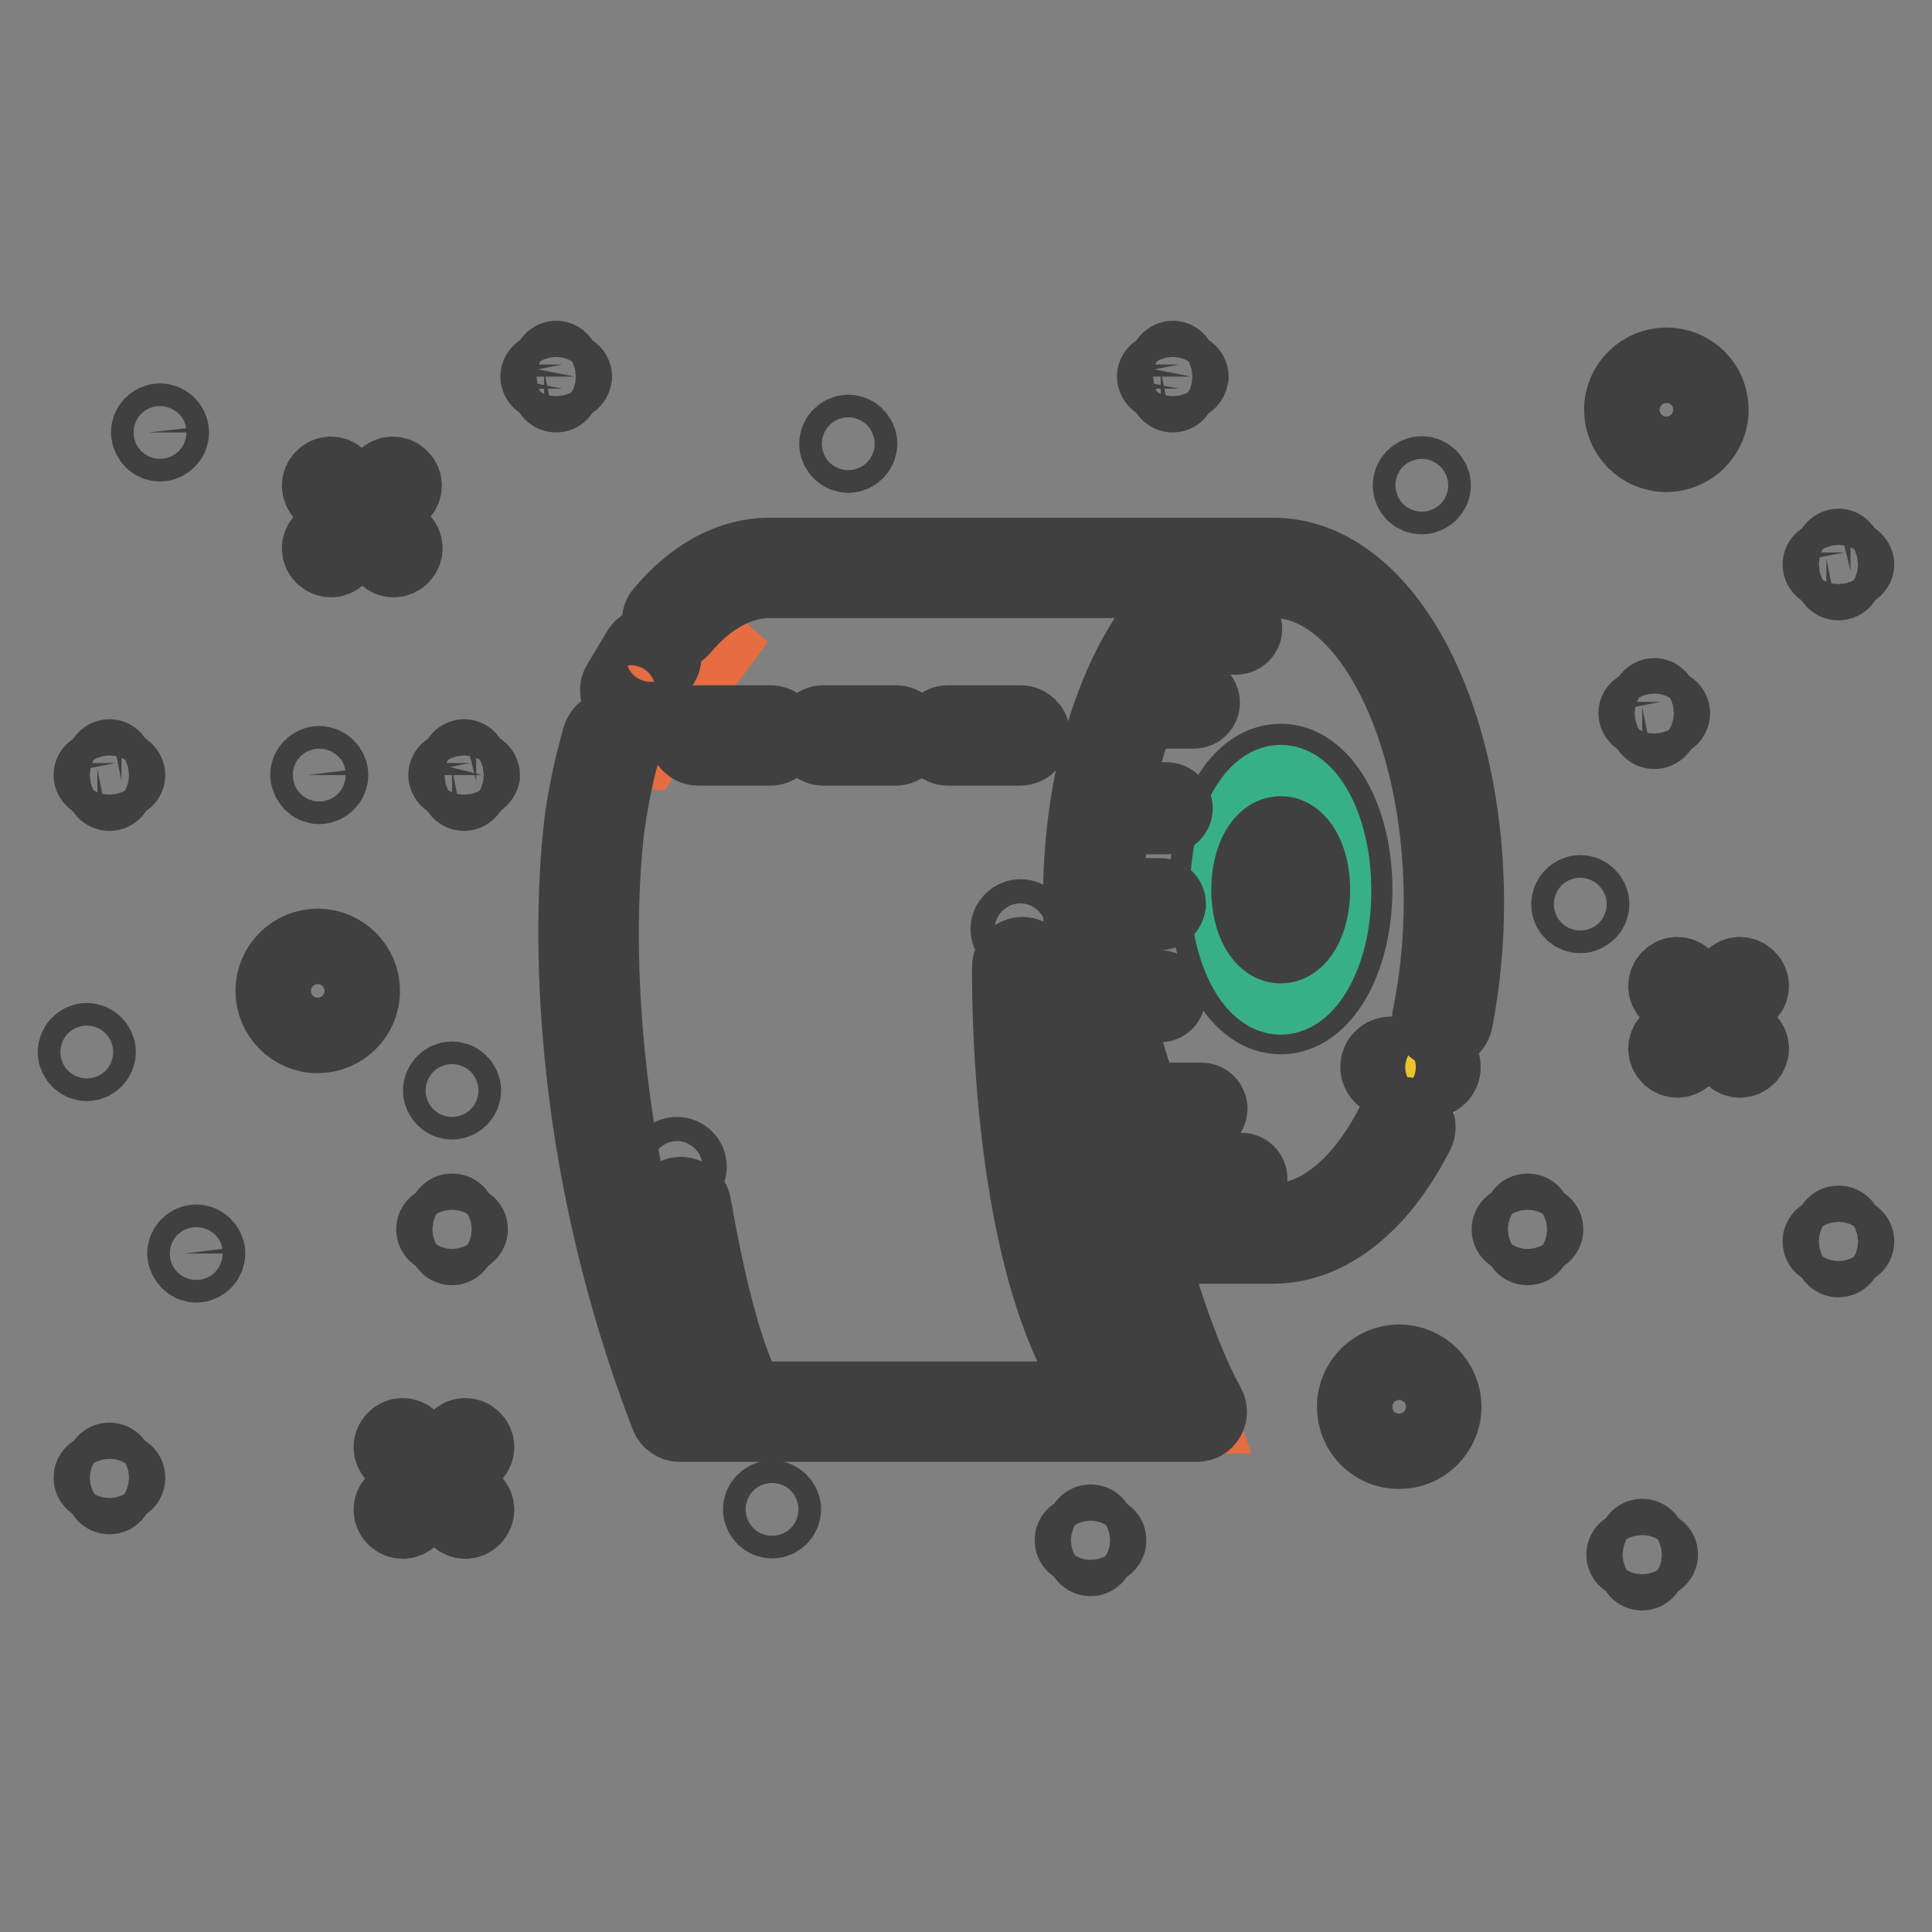
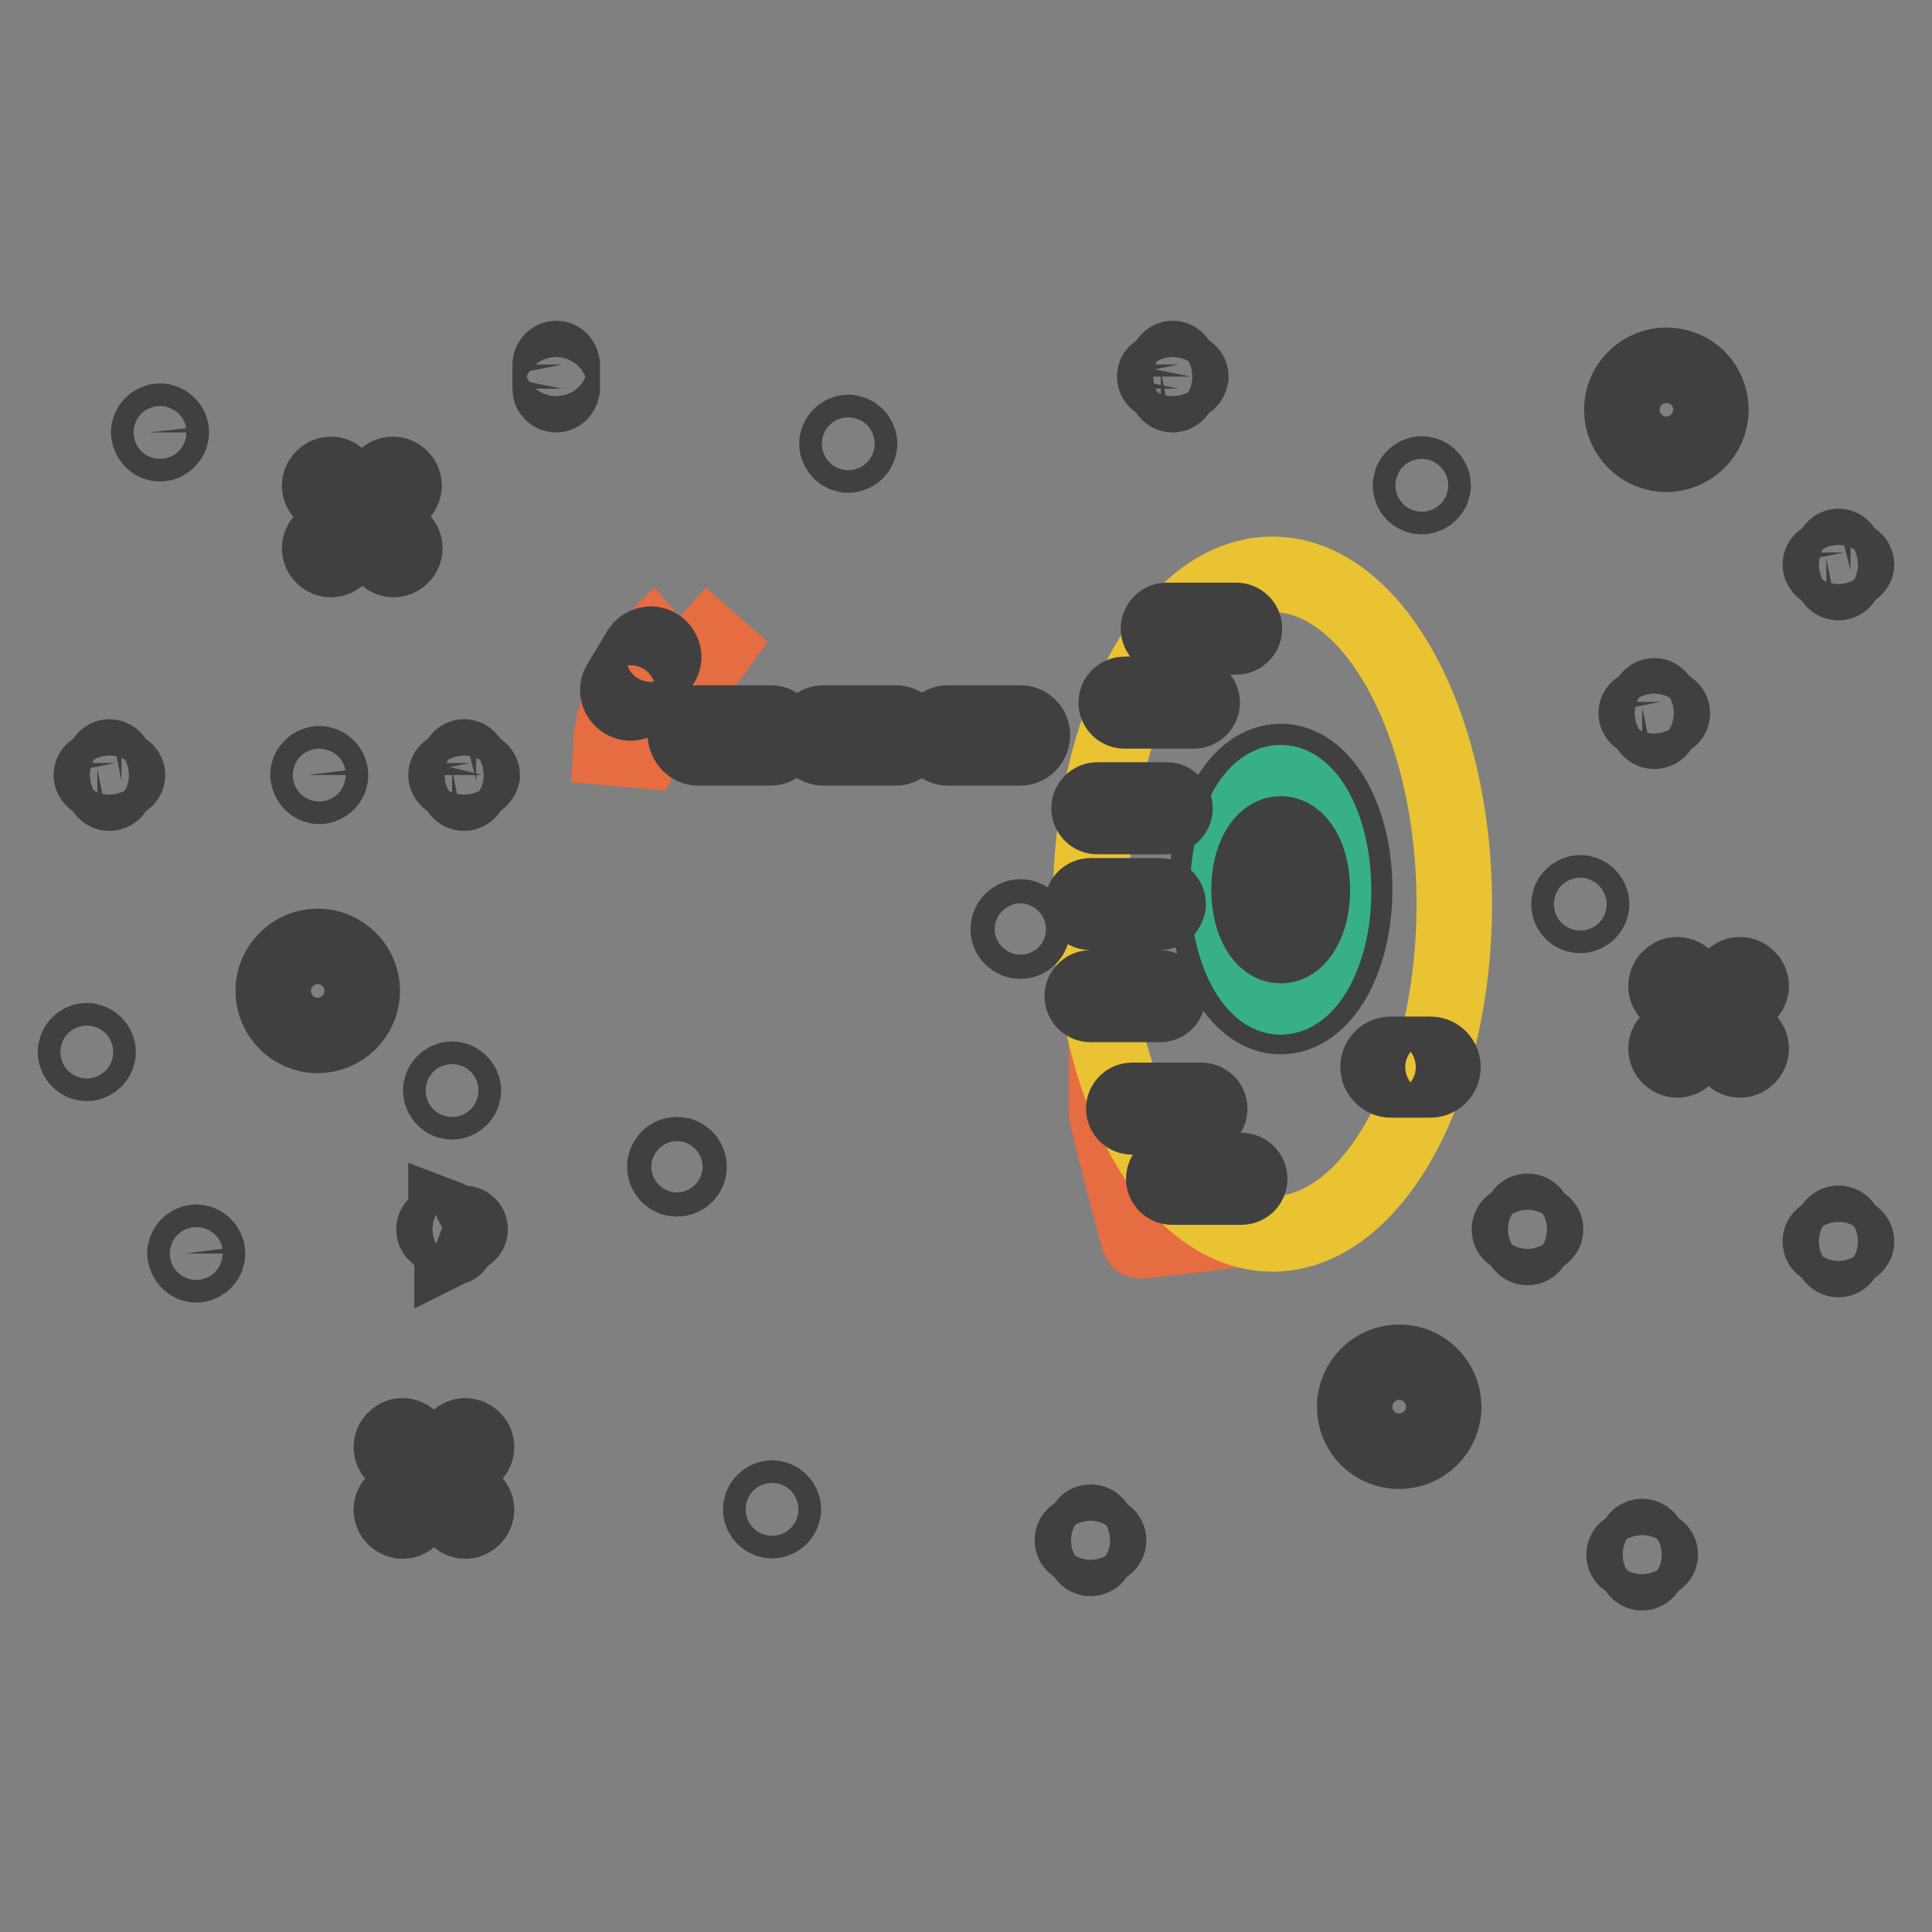
<svg xmlns="http://www.w3.org/2000/svg" version="1.1" x="0px" y="0px" viewBox="0 0 256 256" enable-background="new 0 0 256 256" xml:space="preserve">
  <rect x="0" y="0" width="256" height="256" fill="#808080" stroke="none" />
  <g>
-     <path stroke-width="10" fill-opacity="0" stroke="#e66c41" d="M88.9,81.8c0,0,3.9-7.8,12.7-7s61.3-0.1,61.3-0.1s-30.6,11.5-13.6,87.2l9.4,25.7H90.4 c0,0-20.7-51.4-9.1-90.9L88.9,81.8z" />
    <path stroke-width="10" fill-opacity="0" stroke="#e66c41" d="M90,81.6c0,0-8.7,7.7-9.1,17.5l4.6,0.4c0,0,4.7-7.5,4.9-7.6s4.6-6.1,4.6-6.1l-4.8-4.2 M148.9,145 c0,0,6.6,13.8,13.8,18.1c0,0-11.5,1.4-11.7,1.3c-0.2-0.1-4.4-16.6-4.4-16.8c0-0.2,0-4.5,0-4.5L148.9,145z" />
    <path stroke-width="10" fill-opacity="0" stroke="#e9c332" d="M144.5,119.8c0,24.1,10.8,43.7,24.1,43.7s24.1-19.6,24.1-43.7l0,0c0-24.1-10.8-43.7-24.1-43.7 S144.5,95.7,144.5,119.8L144.5,119.8z" />
    <path stroke-width="10" fill-opacity="0" stroke="#404041" d="M220.8,57.2c-1.6,0-2.9-1.3-2.9-2.9c0-1.6,1.3-2.9,2.9-2.9c1.6,0,2.9,1.3,2.9,2.9S222.4,57.2,220.8,57.2  M220.8,48.4c-3.2,0-5.9,2.6-5.9,5.9c0,3.2,2.6,5.9,5.9,5.9c3.2,0,5.9-2.6,5.9-5.9C226.7,51,224.1,48.4,220.8,48.4 M185.4,189.3 c-1.6,0-2.9-1.3-2.9-2.9c0-1.6,1.3-2.9,2.9-2.9s2.9,1.3,2.9,2.9C188.3,188,187,189.3,185.4,189.3 M185.4,180.5 c-3.2,0-5.9,2.6-5.9,5.9s2.6,5.9,5.9,5.9c3.2,0,5.9-2.6,5.9-5.9S188.6,180.5,185.4,180.5 M42.1,134.2c-1.6,0-2.9-1.3-2.9-2.9 s1.3-2.9,2.9-2.9c1.6,0,2.9,1.3,2.9,2.9S43.7,134.2,42.1,134.2 M42.1,125.4c-3.2,0-5.9,2.6-5.9,5.9c0,3.2,2.6,5.9,5.9,5.9 c3.2,0,5.9-2.6,5.9-5.9C48,128,45.3,125.4,42.1,125.4 M50,68.5l3.1-3.1c0.6-0.6,0.6-1.5,0-2.1c-0.6-0.6-1.5-0.6-2.1,0c0,0,0,0,0,0 L48,66.4l-3.1-3.1c-0.6-0.6-1.5-0.6-2.1,0c-0.6,0.6-0.6,1.5,0,2.1c0,0,0,0,0,0l3.1,3.1l-3.1,3.1c-0.6,0.6-0.6,1.5,0,2.1 c0.6,0.6,1.5,0.6,2.1,0c0,0,0,0,0,0l3.1-3.1l3.1,3.1c0.6,0.6,1.5,0.6,2.1,0c0.6-0.6,0.6-1.5,0-2.1c0,0,0,0,0,0L50,68.5z  M228.5,134.8l3.1-3.1c0.6-0.6,0.6-1.5,0-2.1c-0.6-0.6-1.5-0.6-2.1,0c0,0,0,0,0,0l-3.1,3.1l-3.1-3.1c-0.6-0.6-1.5-0.6-2.1,0 c-0.6,0.6-0.6,1.5,0,2.1c0,0,0,0,0,0l3.1,3.1l-3.1,3.1c-0.6,0.6-0.6,1.5,0,2.1c0.6,0.6,1.5,0.6,2.1,0c0,0,0,0,0,0l3.1-3.1l3.1,3.1 c0.6,0.6,1.5,0.6,2.1,0c0.6-0.6,0.6-1.5,0-2.1c0,0,0,0,0,0L228.5,134.8z M59.6,195.9l3.1-3.1c0.6-0.6,0.6-1.5,0-2.1 c-0.6-0.6-1.5-0.6-2.1,0c0,0,0,0,0,0l-3.1,3.1l-3.1-3.1c-0.6-0.6-1.5-0.6-2.1,0c-0.6,0.6-0.6,1.5,0,2.1c0,0,0,0,0,0l3.1,3.1 l-3.1,3.1c-0.6,0.6-0.6,1.5,0,2.1c0.6,0.6,1.5,0.6,2.1,0c0,0,0,0,0,0l3.1-3.1l3.1,3.1c0.6,0.6,1.5,0.6,2.1,0c0.6-0.6,0.6-1.5,0-2.1 c0,0,0,0,0,0L59.6,195.9z M112.4,60.3c0.8,0,1.5-0.7,1.5-1.5c0,0,0,0,0,0c0-0.8-0.7-1.5-1.5-1.5c0,0,0,0,0,0 c-0.8,0-1.5,0.7-1.5,1.5c0,0,0,0,0,0C110.9,59.6,111.6,60.3,112.4,60.3C112.4,60.3,112.4,60.3,112.4,60.3 M188.4,65.8 c0.8,0,1.5-0.7,1.5-1.5c0,0,0,0,0,0c0-0.8-0.7-1.5-1.5-1.5c0,0,0,0,0,0c-0.8,0-1.5,0.7-1.5,1.5c0,0,0,0,0,0 C186.9,65.1,187.5,65.8,188.4,65.8C188.4,65.8,188.4,65.8,188.4,65.8 M209.4,121.3c0.8,0,1.5-0.7,1.5-1.5c0,0,0,0,0,0 c0-0.8-0.7-1.5-1.5-1.5c0,0,0,0,0,0c-0.8,0-1.5,0.7-1.5,1.5c0,0,0,0,0,0C207.9,120.7,208.6,121.3,209.4,121.3 C209.4,121.3,209.4,121.3,209.4,121.3 M42.3,104.2c0.8,0,1.5-0.7,1.5-1.5c0,0,0,0,0,0c0-0.8-0.7-1.5-1.5-1.5c0,0,0,0,0,0 c-0.8,0-1.5,0.7-1.5,1.5c0,0,0,0,0,0C40.9,103.5,41.5,104.2,42.3,104.2C42.3,104.2,42.3,104.2,42.3,104.2 M59.9,146 c0.8,0,1.5-0.7,1.5-1.5c0,0,0,0,0,0c0-0.8-0.7-1.5-1.5-1.5c0,0,0,0,0,0c-0.8,0-1.5,0.7-1.5,1.5c0,0,0,0,0,0 C58.4,145.3,59.1,146,59.9,146C59.9,146,59.9,146,59.9,146 M26,167.6c0.8,0,1.5-0.7,1.5-1.5c0,0,0,0,0,0c0-0.8-0.7-1.5-1.5-1.5 c0,0,0,0,0,0c-0.8,0-1.5,0.7-1.5,1.5c0,0,0,0,0,0C24.6,166.9,25.2,167.6,26,167.6C26,167.6,26,167.6,26,167.6 M11.5,140.9 c0.8,0,1.5-0.7,1.5-1.5c0,0,0,0,0,0c0-0.8-0.7-1.5-1.5-1.5c0,0,0,0,0,0c-0.8,0-1.5,0.7-1.5,1.5c0,0,0,0,0,0 C10,140.2,10.7,140.9,11.5,140.9C11.5,140.9,11.5,140.9,11.5,140.9 M102.3,201.5c0.8,0,1.5-0.7,1.5-1.5c0,0,0,0,0,0 c0-0.8-0.7-1.5-1.5-1.5c0,0,0,0,0,0c-0.8,0-1.5,0.7-1.5,1.5c0,0,0,0,0,0C100.8,200.8,101.5,201.5,102.3,201.5 C102.3,201.5,102.3,201.5,102.3,201.5 M21.2,58.8c0.8,0,1.5-0.7,1.5-1.5c0,0,0,0,0,0c0-0.8-0.7-1.5-1.5-1.5c0,0,0,0,0,0 c-0.8,0-1.5,0.7-1.5,1.5c0,0,0,0,0,0C19.8,58.2,20.4,58.8,21.2,58.8C21.2,58.8,21.2,58.8,21.2,58.8" />
    <path stroke-width="10" fill-opacity="0" stroke="#404041" d="M219.2,96.9c-0.4,0-0.8-0.3-0.8-0.8V93c0-0.4,0.4-0.8,0.8-0.8c0.4,0,0.7,0.3,0.8,0.8v3.2 C220,96.6,219.6,96.9,219.2,96.9L219.2,96.9z" />
    <path stroke-width="10" fill-opacity="0" stroke="#404041" d="M220.8,95.3h-3.2c-0.4,0-0.8-0.4-0.8-0.8c0-0.4,0.3-0.7,0.8-0.8h3.2c0.4,0,0.8,0.4,0.8,0.8 C221.6,95,221.2,95.3,220.8,95.3z" />
    <path stroke-width="10" fill-opacity="0" stroke="#404041" d="M73.7,52.3c-0.4,0-0.8-0.3-0.8-0.8v-3.2c0-0.4,0.4-0.8,0.8-0.8c0.4,0,0.7,0.3,0.8,0.8v3.2 C74.4,52,74.1,52.3,73.7,52.3z" />
-     <path stroke-width="10" fill-opacity="0" stroke="#404041" d="M75.3,50.7h-3.2c-0.4,0-0.8-0.4-0.8-0.8c0-0.4,0.3-0.7,0.8-0.8h3.2c0.4,0,0.8,0.4,0.8,0.8 C76,50.4,75.7,50.7,75.3,50.7z" />
    <path stroke-width="10" fill-opacity="0" stroke="#404041" d="M61.5,105.1c-0.4,0-0.8-0.3-0.8-0.8v-3.2c0-0.4,0.4-0.8,0.8-0.8c0.4,0,0.7,0.3,0.8,0.8v3.2 C62.3,104.7,61.9,105.1,61.5,105.1z" />
    <path stroke-width="10" fill-opacity="0" stroke="#404041" d="M63.1,103.5h-3.2c-0.4,0-0.8-0.4-0.8-0.8c0-0.4,0.3-0.7,0.8-0.8h3.2c0.4,0,0.8,0.4,0.8,0.8 C63.8,103.1,63.5,103.4,63.1,103.5z" />
-     <path stroke-width="10" fill-opacity="0" stroke="#404041" d="M59.9,165.3c-0.4,0-0.8-0.3-0.8-0.8v-3.2c0-0.4,0.3-0.8,0.8-0.8s0.8,0.3,0.8,0.8v3.2 C60.7,164.9,60.3,165.3,59.9,165.3z" />
+     <path stroke-width="10" fill-opacity="0" stroke="#404041" d="M59.9,165.3c-0.4,0-0.8-0.3-0.8-0.8v-3.2s0.8,0.3,0.8,0.8v3.2 C60.7,164.9,60.3,165.3,59.9,165.3z" />
    <path stroke-width="10" fill-opacity="0" stroke="#404041" d="M61.5,163.7h-3.2c-0.4,0-0.8-0.3-0.8-0.8c0-0.4,0.3-0.8,0.8-0.8h3.2c0.4,0,0.8,0.3,0.8,0.8 C62.3,163.3,61.9,163.7,61.5,163.7z" />
-     <path stroke-width="10" fill-opacity="0" stroke="#404041" d="M14.5,198.3c-0.4,0-0.8-0.3-0.8-0.8v-3.2c0-0.4,0.3-0.8,0.8-0.8c0.4,0,0.8,0.3,0.8,0.8v3.2 C15.3,197.9,15,198.3,14.5,198.3z" />
-     <path stroke-width="10" fill-opacity="0" stroke="#404041" d="M16.1,196.6h-3.2c-0.4,0-0.8-0.3-0.8-0.8c0-0.4,0.3-0.8,0.8-0.8h3.2c0.4,0,0.8,0.3,0.8,0.8 S16.6,196.6,16.1,196.6z" />
    <path stroke-width="10" fill-opacity="0" stroke="#404041" d="M14.5,105.1c-0.4,0-0.8-0.3-0.8-0.8v-3.2c0-0.4,0.4-0.8,0.8-0.8c0.4,0,0.7,0.3,0.8,0.8v3.2 C15.3,104.7,15,105.1,14.5,105.1z" />
    <path stroke-width="10" fill-opacity="0" stroke="#404041" d="M16.1,103.5h-3.2c-0.4,0-0.8-0.4-0.8-0.8c0-0.4,0.3-0.7,0.8-0.8h3.2c0.4,0,0.8,0.4,0.8,0.8 C16.9,103.1,16.6,103.4,16.1,103.5z" />
    <path stroke-width="10" fill-opacity="0" stroke="#404041" d="M155.4,52.3c-0.4,0-0.8-0.3-0.8-0.8v-3.2c0-0.4,0.4-0.8,0.8-0.8c0.4,0,0.7,0.3,0.8,0.8v3.2 C156.1,52,155.8,52.3,155.4,52.3L155.4,52.3z" />
    <path stroke-width="10" fill-opacity="0" stroke="#404041" d="M157,50.7h-3.2c-0.4,0-0.8-0.4-0.8-0.8c0-0.4,0.3-0.7,0.8-0.8h3.2c0.4,0,0.8,0.4,0.8,0.8 C157.7,50.4,157.4,50.7,157,50.7z" />
    <path stroke-width="10" fill-opacity="0" stroke="#404041" d="M243.6,77.2c-0.4,0-0.8-0.3-0.8-0.8v-3.2c0-0.4,0.4-0.8,0.8-0.8c0.4,0,0.7,0.3,0.8,0.8v3.2 C244.4,76.8,244.1,77.2,243.6,77.2L243.6,77.2z" />
    <path stroke-width="10" fill-opacity="0" stroke="#404041" d="M245.2,75.6H242c-0.4,0-0.8-0.4-0.8-0.8c0-0.4,0.3-0.7,0.8-0.8h3.2c0.4,0,0.8,0.4,0.8,0.8 C246,75.2,245.6,75.5,245.2,75.6z" />
    <path stroke-width="10" fill-opacity="0" stroke="#404041" d="M243.6,166.9c-0.4,0-0.8-0.3-0.8-0.8v-3.2c0-0.4,0.3-0.8,0.8-0.8s0.8,0.3,0.8,0.8v3.2 C244.4,166.5,244.1,166.9,243.6,166.9z" />
    <path stroke-width="10" fill-opacity="0" stroke="#404041" d="M245.2,165.3H242c-0.4,0-0.8-0.3-0.8-0.8c0-0.4,0.3-0.8,0.8-0.8h3.2c0.4,0,0.8,0.3,0.8,0.8 C246,164.9,245.7,165.3,245.2,165.3z" />
    <path stroke-width="10" fill-opacity="0" stroke="#404041" d="M202.4,165.3c-0.4,0-0.8-0.3-0.8-0.8v-3.2c0-0.4,0.3-0.8,0.8-0.8s0.8,0.3,0.8,0.8v3.2 C203.2,164.9,202.9,165.3,202.4,165.3z" />
    <path stroke-width="10" fill-opacity="0" stroke="#404041" d="M204,163.7h-3.2c-0.4,0-0.8-0.3-0.8-0.8c0-0.4,0.3-0.8,0.8-0.8h3.2c0.4,0,0.8,0.3,0.8,0.8 C204.8,163.3,204.5,163.7,204,163.7z" />
    <path stroke-width="10" fill-opacity="0" stroke="#404041" d="M217.6,208.4c-0.4,0-0.8-0.3-0.8-0.8v-3.2c0-0.4,0.3-0.8,0.8-0.8c0.4,0,0.8,0.3,0.8,0.8v3.2 C218.4,208,218,208.4,217.6,208.4z" />
    <path stroke-width="10" fill-opacity="0" stroke="#404041" d="M219.2,206.8H216c-0.4,0-0.8-0.3-0.8-0.8c0-0.4,0.3-0.8,0.8-0.8h3.2c0.4,0,0.8,0.3,0.8,0.8 C220,206.4,219.6,206.8,219.2,206.8L219.2,206.8z" />
    <path stroke-width="10" fill-opacity="0" stroke="#404041" d="M144.5,206.5c-0.4,0-0.8-0.3-0.8-0.8v-3.2c0-0.4,0.3-0.8,0.8-0.8s0.8,0.3,0.8,0.8v3.2 C145.3,206.2,144.9,206.5,144.5,206.5z" />
    <path stroke-width="10" fill-opacity="0" stroke="#404041" d="M146.1,204.9h-3.2c-0.4,0-0.8-0.3-0.8-0.8s0.3-0.8,0.8-0.8h3.2c0.4,0,0.8,0.3,0.8,0.8 S146.5,204.9,146.1,204.9z" />
-     <path stroke-width="10" fill-opacity="0" stroke="#404041" d="M168.7,73.6H102c-5.1,0-10,2.6-14.2,7.6c-0.6,0.7-0.5,1.7,0.2,2.3c0.7,0.6,1.7,0.5,2.3-0.2c0,0,0,0,0,0 c3.5-4.2,7.6-6.4,11.7-6.4h57c-9.4,6.7-15.8,23-15.8,42.5c0,1.8,0.1,3.5,0.2,5.2c0.9,33.7,9.3,54.2,12.6,60.9h-5.4 c-14-14-13.5-56.8-13.5-57.3c0-0.9-0.7-1.7-1.6-1.7c-0.9,0-1.7,0.7-1.7,1.6c0,1.7-0.5,40.7,12.4,57.3h-47 c-4.4-7.2-7.2-25.5-7.3-25.7c-0.1-0.9-1-1.5-1.9-1.4c-0.9,0.1-1.5,1-1.4,1.9c0.1,0.8,2.6,16.7,6.8,25.2h-4.2 c-16.1-42.7-10.7-76.6-10.6-77.1c0,0,0,0,0,0c0.5-3.3,1.2-6.6,2.1-9.6c0.3-0.9-0.2-1.8-1.1-2.1c0,0,0,0,0,0 c-0.9-0.3-1.8,0.2-2.1,1.1c0,0,0,0,0,0c-0.9,3.2-1.7,6.6-2.2,10c-0.1,0.4-5.7,35.9,11.2,79.9c0.2,0.6,0.9,1.1,1.5,1.1h68.6 c0.6,0,1.1-0.3,1.4-0.8s0.3-1.1,0-1.7c-0.1-0.1-4.2-7.3-7.8-21.1h16.5c7.3,0,14.2-5.5,19-15c0.4-0.8,0.1-1.8-0.7-2.2 c-0.8-0.4-1.8-0.1-2.2,0.7c-4.2,8.4-10,13.2-16,13.2c-11.3,0-20.7-16.4-22-37.4c-0.1-1.9-0.1-3.8-0.1-5.8c0-0.1,0-0.3-0.1-0.4 c0.3-22.9,10.2-41.3,22.2-41.3c12.2,0,22.2,19.1,22.2,42.5c0,5.2-0.5,10.3-1.5,15.2c-0.2,0.9,0.4,1.8,1.3,2l0,0 c0.9,0.2,1.8-0.4,2-1.3c0,0,0,0,0,0c1-5.1,1.5-10.4,1.5-15.8C194.2,93.7,183,73.6,168.7,73.6z M159,161.9h-7.6 c-1-4.1-1.9-8.6-2.7-13.7C151.4,154.3,154.9,159,159,161.9z" />
    <path stroke-width="10" fill-opacity="0" stroke="#404041" d="M169.7,100.9c-5.5,0-9.8,7.4-9.8,16.9c0,9.5,4.3,16.9,9.8,16.9s9.8-7.4,9.8-16.9 C179.5,108.4,175.2,100.9,169.7,100.9z" />
    <path stroke-width="10" fill-opacity="0" stroke="#38b087" d="M169.7,132.1c-3.8,0-7-6.5-7-14.2c0-7.7,3.2-14.2,7-14.2c3.8,0,7,6.5,7,14.2 C176.8,125.6,173.5,132.1,169.7,132.1z" />
    <path stroke-width="10" fill-opacity="0" stroke="#404041" d="M92.5,99.1h9.6c0.9,0,1.6-0.8,1.6-1.7c0-0.9-0.7-1.6-1.6-1.6h-9.6c-0.9,0-1.7,0.7-1.7,1.6 C90.9,98.3,91.6,99.1,92.5,99.1C92.5,99.1,92.5,99.1,92.5,99.1z M184.3,143.1h5.2c0.9,0,1.7-0.7,1.7-1.7c0,0,0,0,0,0 c0-0.9-0.7-1.7-1.7-1.7l0,0h-5.2c-0.9,0-1.7,0.7-1.7,1.7C182.6,142.3,183.4,143.1,184.3,143.1L184.3,143.1z M85,92.4l2.7-4.5 c0.5-0.8,0.2-1.8-0.6-2.3c-0.8-0.5-1.8-0.2-2.3,0.5l-2.7,4.5c-0.5,0.8-0.2,1.8,0.6,2.3C83.5,93.4,84.5,93.1,85,92.4z M118.7,99.1 c0.9,0,1.6-0.8,1.6-1.7c0-0.9-0.7-1.6-1.6-1.6h-9.6c-0.9,0-1.6,0.8-1.6,1.7c0,0.9,0.7,1.6,1.6,1.6H118.7z M135.2,99.1 c0.9,0,1.6-0.8,1.6-1.7c0-0.9-0.7-1.6-1.6-1.6h-9.6c-0.9,0-1.6,0.8-1.6,1.7c0,0.9,0.7,1.6,1.6,1.6H135.2z" />
    <path stroke-width="10" fill-opacity="0" stroke="#404041" d="M88.1,154.6c0,0.9,0.7,1.6,1.6,1.6c0.9,0,1.6-0.7,1.6-1.6c0-0.9-0.7-1.6-1.6-1.6 C88.8,153,88.1,153.7,88.1,154.6z" />
    <path stroke-width="10" fill-opacity="0" stroke="#404041" d="M133.6,123.1c0,0.9,0.7,1.6,1.6,1.6c0.9,0,1.6-0.7,1.6-1.6c0,0,0,0,0,0c0-0.9-0.7-1.6-1.6-1.6 C134.4,121.5,133.6,122.2,133.6,123.1C133.6,123.1,133.6,123.1,133.6,123.1z" />
    <path stroke-width="10" fill-opacity="0" stroke="#404041" d="M163.8,84.4h-9.2c-0.6,0-1.1-0.5-1.1-1.1s0.5-1.1,1.1-1.1h9.2c0.6,0,1.1,0.5,1.1,1.1S164.4,84.4,163.8,84.4 z M158.2,94.2h-9.2c-0.6,0-1.1-0.5-1.1-1.1c0,0,0,0,0,0c0-0.6,0.5-1.1,1.1-1.1c0,0,0,0,0,0h9.2c0.6,0,1.1,0.5,1.1,1.1c0,0,0,0,0,0 C159.3,93.7,158.8,94.2,158.2,94.2C158.2,94.2,158.2,94.2,158.2,94.2z M154.6,108.2h-9.2c-0.6,0-1.1-0.5-1.1-1.1s0.5-1.1,1.1-1.1 h9.2c0.6,0,1.1,0.5,1.1,1.1S155.2,108.2,154.6,108.2z M153.7,120.9h-9.2c-0.6,0-1.1-0.5-1.1-1.1v0c0-0.6,0.5-1.1,1.1-1.1h0h9.2 c0.6,0,1.1,0.5,1.1,1.1v0C154.7,120.4,154.3,120.9,153.7,120.9C153.7,120.9,153.7,120.9,153.7,120.9z M153.7,133.1h-9.2 c-0.6,0-1.1-0.5-1.1-1.1l0,0c0-0.6,0.5-1.1,1.1-1.1h0h9.2c0.6,0,1.1,0.5,1.1,1.1c0,0,0,0,0,0C154.7,132.7,154.3,133.1,153.7,133.1 C153.7,133.1,153.7,133.1,153.7,133.1z M159.2,148H150c-0.6,0-1.1-0.5-1.1-1.1c0-0.6,0.5-1.1,1.1-1.1h9.2c0.6,0,1.1,0.5,1.1,1.1 C160.3,147.5,159.8,148,159.2,148z M164.5,157.3h-9.2c-0.6,0-1.1-0.5-1.1-1.1c0-0.6,0.5-1.1,1.1-1.1h9.2c0.6,0,1.1,0.5,1.1,1.1 C165.6,156.8,165.1,157.3,164.5,157.3z" />
    <path stroke-width="10" fill-opacity="0" stroke="#f9f7f8" d="M169.7,124.2c-1.7,0-3.1-2.9-3.1-6.3c0-3.4,1.4-6.3,3.1-6.3s3.1,2.9,3.1,6.3 C172.9,121.3,171.4,124.2,169.7,124.2z" />
    <path stroke-width="10" fill-opacity="0" stroke="#404041" d="M169.7,125.3c-2.4,0-4.2-3.2-4.2-7.4s1.8-7.4,4.2-7.4c2.4,0,4.2,3.2,4.2,7.4S172.1,125.3,169.7,125.3z  M169.7,112.6c-0.7,0-2.1,2-2.1,5.2s1.3,5.2,2.1,5.2c0.7,0,2.1-2,2.1-5.2C171.8,114.6,170.5,112.6,169.7,112.6z" />
  </g>
</svg>